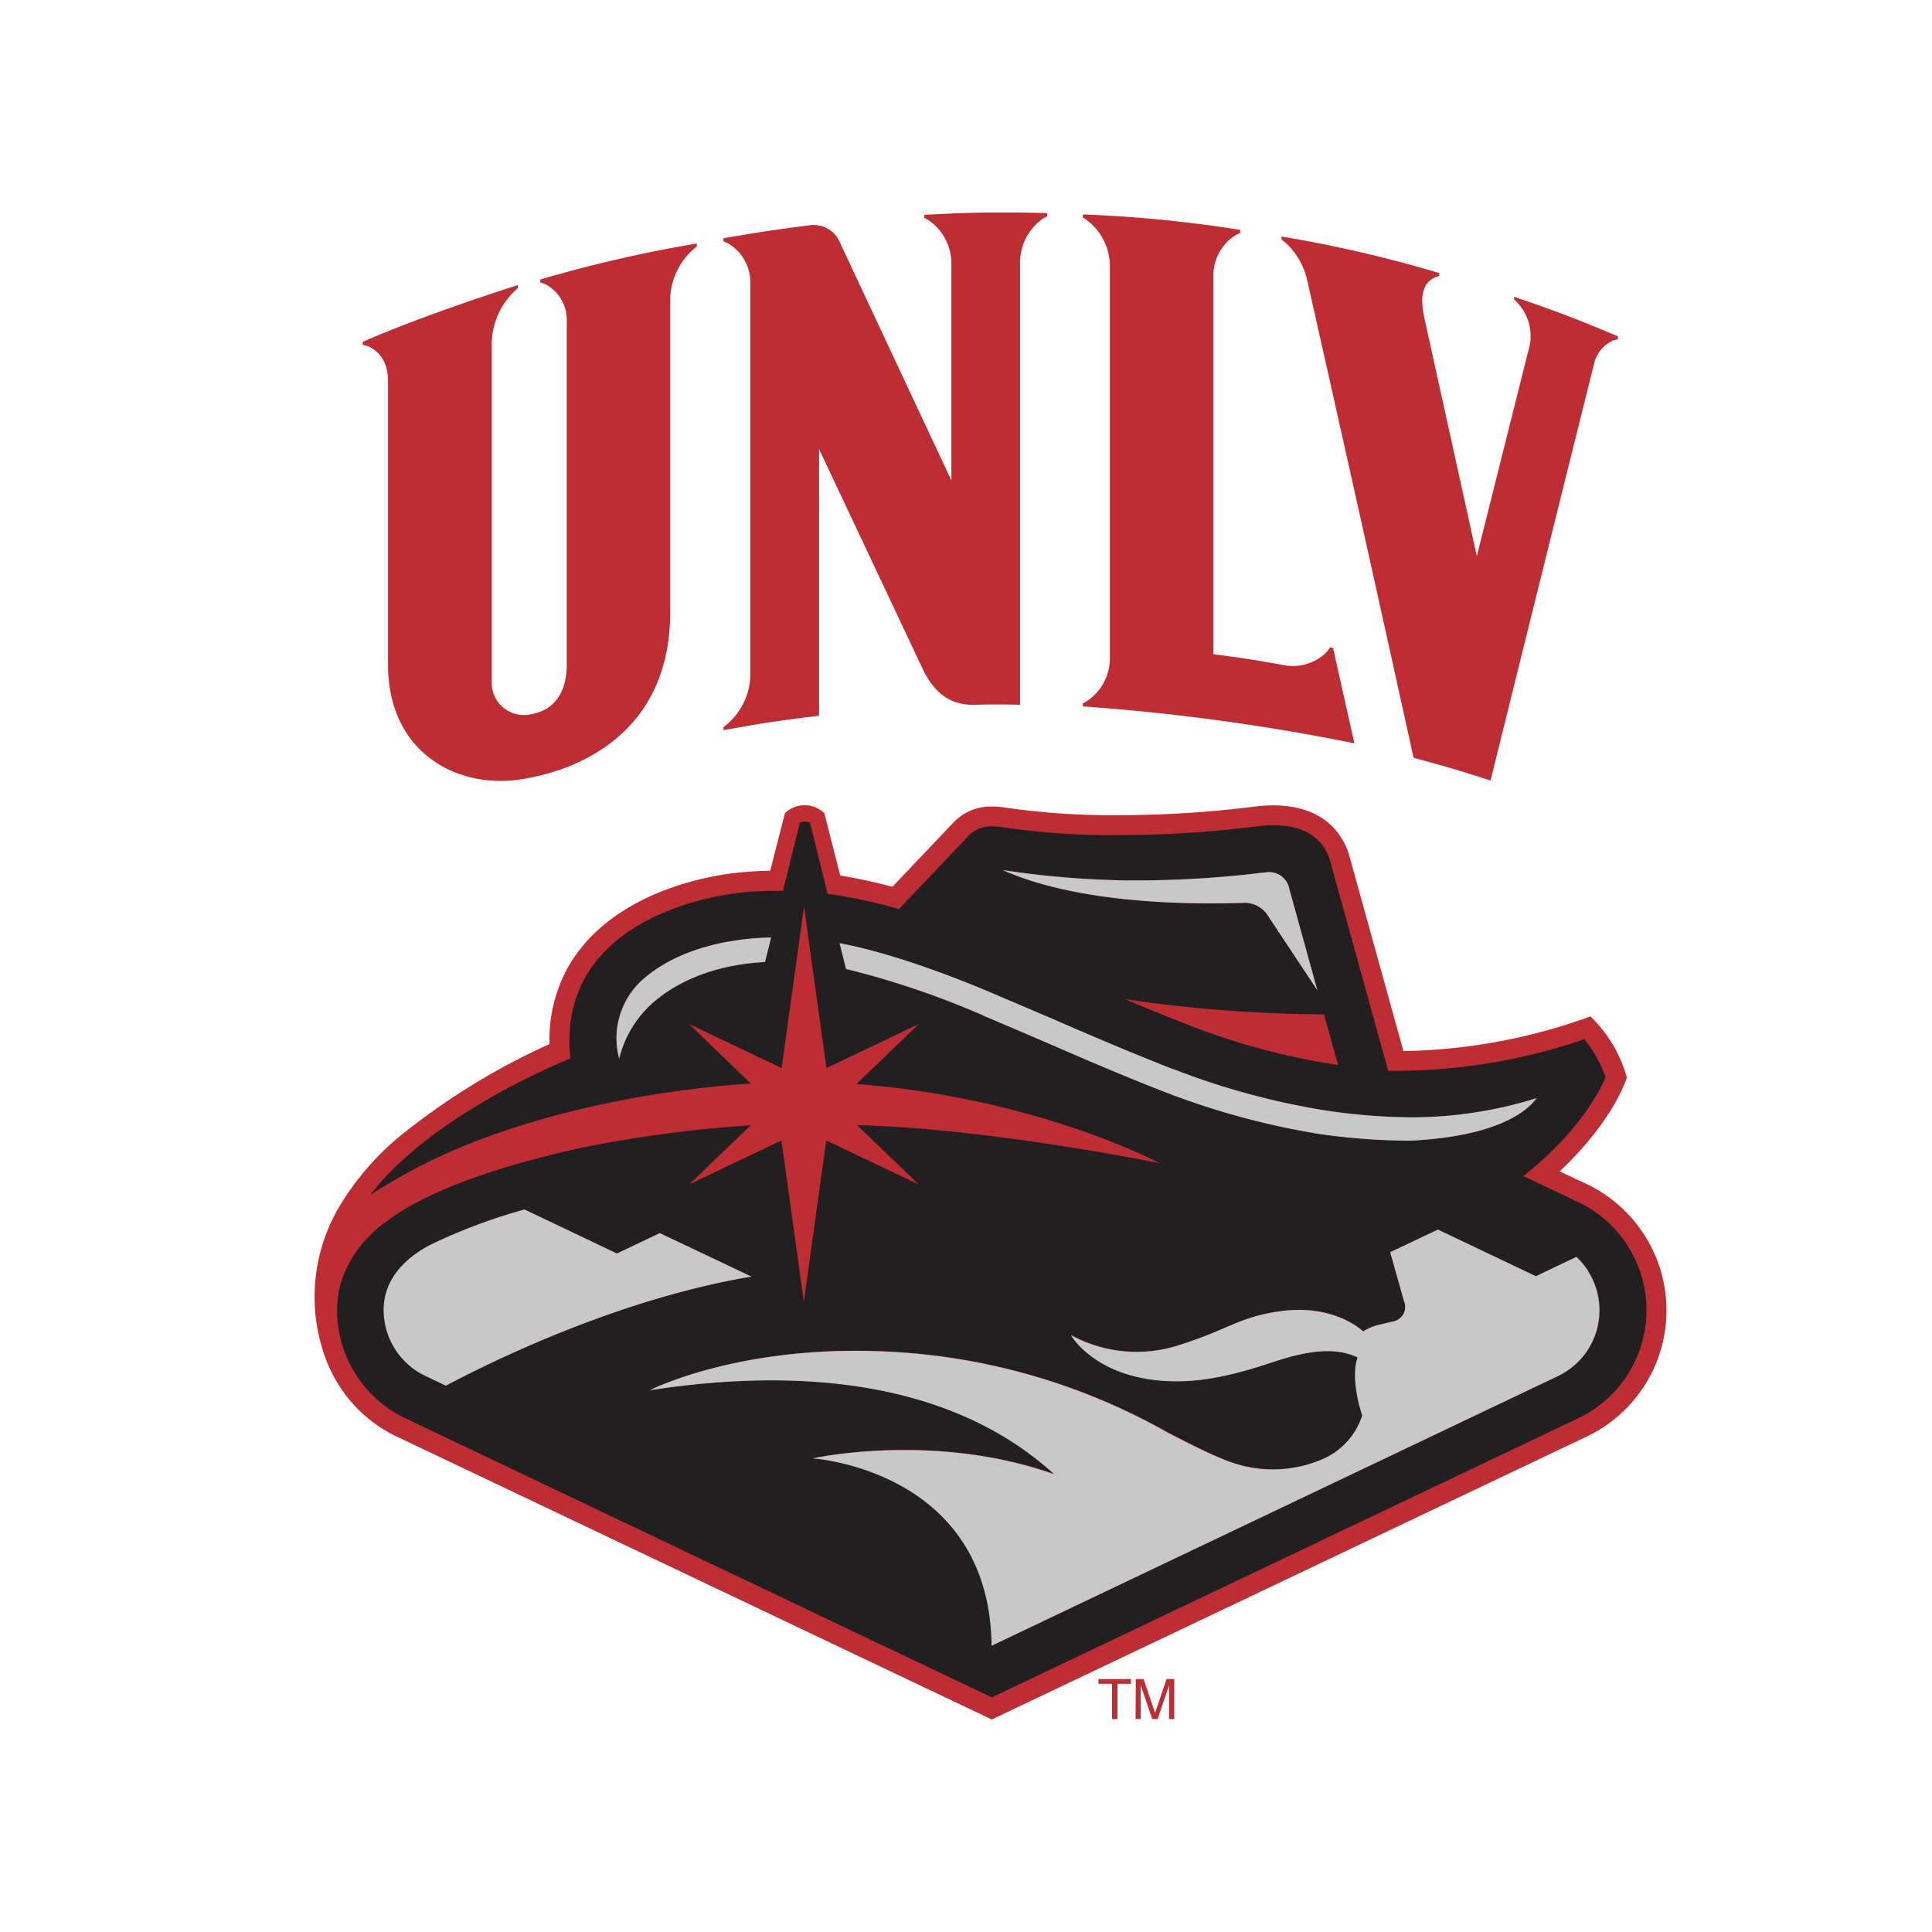
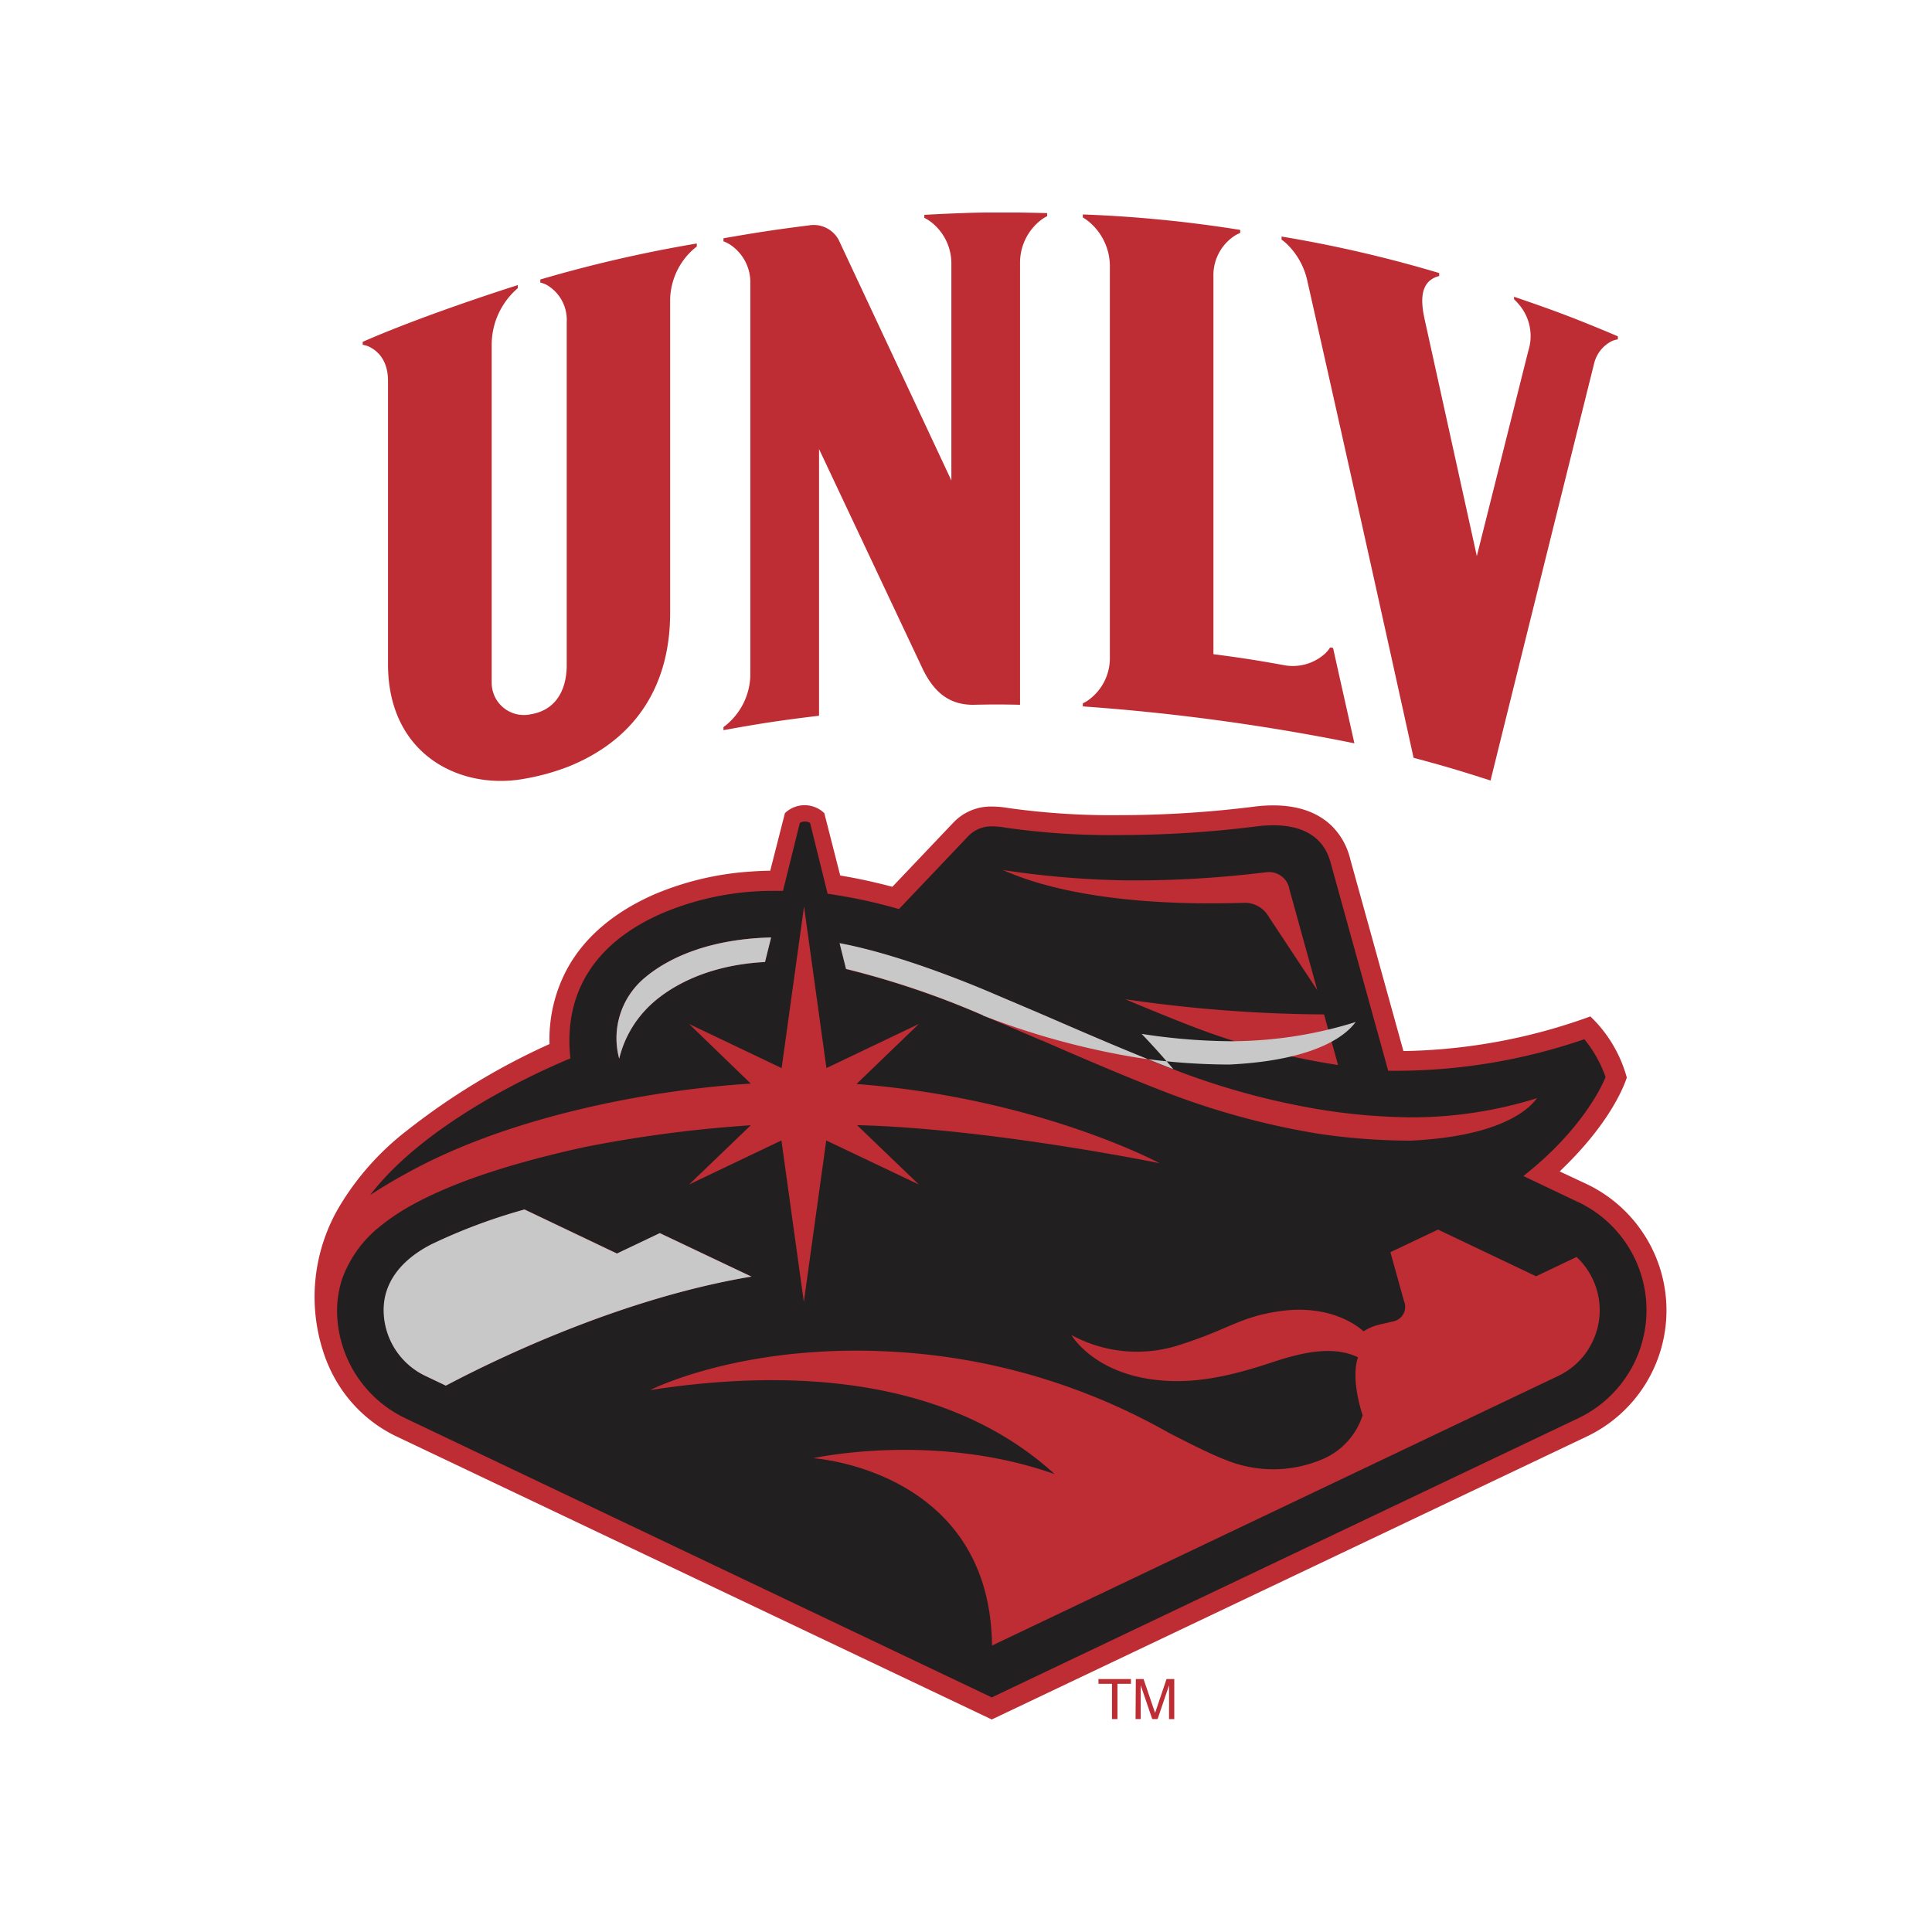
<svg xmlns="http://www.w3.org/2000/svg" viewBox="0 0 300 300">
  <defs>
    <style>.cls-1{fill:none;}.cls-2{clip-path:url(#clip-path);}.cls-3{fill:#be2c34;}.cls-4{fill:#221f20;}.cls-5{fill:#c8c8c8;}</style>
    <clipPath id="clip-path">
      <rect class="cls-1" x="48.83" y="33" width="209.91" height="234" />
    </clipPath>
  </defs>
  <title>unlv-rebels</title>
  <g id="Layer_2" data-name="Layer 2">
    <g id="Layer_59" data-name="Layer 59">
      <rect class="cls-1" width="300" height="300" />
      <g class="cls-2">
        <path class="cls-3" d="M255.33,191.76a21.73,21.73,0,0,0-8.87-7.86l-4.27-2,.67-.66c7.39-7.21,9.43-12.91,9.75-13.92a20.67,20.67,0,0,0-5.66-9.49,88.79,88.79,0,0,1-28.52,5.37h-.51l-8.25-29.78a10.85,10.85,0,0,0-2.63-4.92c-2.18-2.28-5.33-3.44-9.36-3.44a23.74,23.74,0,0,0-3.06.21,168.85,168.85,0,0,1-20.8,1.31,115.34,115.34,0,0,1-17.25-1.11,15.11,15.11,0,0,0-2.53-.23,8,8,0,0,0-6.1,2.6l-.07.07-9.3,9.79-.38-.1c-2.55-.66-5-1.19-7.3-1.58l-.42-.07L128,126.27a4.4,4.4,0,0,0-6.12,0l-2.28,8.94h-.26c-.83,0-2.18.08-3,.14a46,46,0,0,0-14.79,3.55c-6.2,2.74-10.7,6.56-13.38,11.36a23.07,23.07,0,0,0-2.84,11.86,106.86,106.86,0,0,0-22.27,13.53,42.35,42.35,0,0,0-10.28,11.56,27.53,27.53,0,0,0-2.48,23,22.39,22.39,0,0,0,2.33,4.9A21.62,21.62,0,0,0,61.46,223L154,267l92.52-44a21.69,21.69,0,0,0,8.84-31.2" />
      </g>
      <path class="cls-4" d="M245.13,186.7l-8.58-4.09c10-7.86,12.76-15.37,12.76-15.37a19.47,19.47,0,0,0-3.29-5.87,90.17,90.17,0,0,1-28.8,4.9l-1.66,0-8.84-31.94c-.35-1.28-1.4-6.18-9-6.18a21.75,21.75,0,0,0-2.67.18,171.61,171.61,0,0,1-21.19,1.34,114.91,114.91,0,0,1-17.77-1.16,12.23,12.23,0,0,0-2-.19,5,5,0,0,0-3.92,1.71l-10.58,11.13a82,82,0,0,0-11.08-2.38l-2.72-11a1.61,1.61,0,0,0-1.59,0l-2.62,10.56h-1a44,44,0,0,0-17.71,3.45C90.89,147,87.63,155.7,88.57,164.35c-4.66,1.92-22.31,9.76-31.09,21.21,3.08-2,5.53-3.3,5.53-3.3,16.57-9.26,39.18-13.12,53.57-14L107,159l14.37,6.85,3.48-25.09,3.48,25.09L142.68,159,133,168.32c28.28,2.18,47.08,12.31,47.08,12.31s-26.37-5.41-47-5.92l9.6,9.22-14.38-6.84-3.48,25.08-3.48-25.08L107,183.93l9.58-9.2a200.05,200.05,0,0,0-25.91,3.41c-13,2.86-21.06,5.91-26.45,8.84a33.41,33.41,0,0,0-6,4.11,18.47,18.47,0,0,0-5.1,7.52,16.11,16.11,0,0,0-.78,4.82,18.6,18.6,0,0,0,10.51,16.75L154,263.57l91.16-43.39a18.59,18.59,0,0,0,0-33.48M118.79,149.38c-10.75.57-16.51,5.21-18.57,7.46a16.77,16.77,0,0,0-4.07,7.55,12.21,12.21,0,0,1,4.11-12.68c3.58-3,9.86-5.91,19.47-6.14Zm86.81,8.14,2.17,7.85c-.71-.1-1.2-.18-1.22-.19a106.77,106.77,0,0,1-21.66-5.89c-3.44-1.34-6.87-2.74-10.16-4.13a221.16,221.16,0,0,0,30.87,2.36M174.66,136.7a164.33,164.33,0,0,0,21.25-1.18l.66-.07a3.2,3.2,0,0,1,3.65,2.64h0l4.34,15.68L197,142.34a4.25,4.25,0,0,0-3.73-2.15c-25.75.82-36-4.53-37.59-5.1a141,141,0,0,0,19,1.61m-12.94,24.87c-3.38-1.47-8.93-3.81-9.08-3.88a132.34,132.34,0,0,0-21.27-7.2l-1-4c8.91,1.68,19.46,5.95,23.75,7.78.12.06,5.69,2.41,9.09,3.88,5.7,2.47,12.16,5.27,18.9,7.89l.07,0a115.24,115.24,0,0,0,23.23,6.32h0a93.43,93.43,0,0,0,13.8,1.14q1.68,0,3.36-.09a65.12,65.12,0,0,0,16.11-2.9c-.26.1-3.15,5.82-19.63,6.61h-.13a99.64,99.64,0,0,1-14.14-1.06,119.26,119.26,0,0,1-24-6.55h0c-6.8-2.64-13.3-5.46-19-7.94M66,213.62a11.34,11.34,0,0,1-6.38-10.19c0-5.78,4.85-8.92,7.49-10.25a86.86,86.86,0,0,1,14.38-5.37l14.35,6.84,6.66-3.17,14.18,6.74c-19.7,3.3-38.8,12.37-47.45,16.94Zm180.64-4.1a11.31,11.31,0,0,1-4.6,4.1l-88,41.9c-.3-27.33-27.76-29.09-27.76-29.09s18.71-4.18,37.49,2.47c-16.89-15.4-41.71-16.32-62.81-13.05,0,0,16.34-8.4,43-5.52a97.78,97.78,0,0,1,37.52,12.15c3.3,1.69,6.41,3.28,8.86,4.22a19.49,19.49,0,0,0,15.25-.22,11.09,11.09,0,0,0,6-6.72s-1.93-5.5-.72-9c-3.91-1.89-8.8-.72-13.34.78-4.22,1.41-9.44,2.91-14.66,2.92-12.45,0-16.5-7.16-16.5-7.16a21.29,21.29,0,0,0,16.88,1.51c7.51-2.37,9.29-4.36,15.61-5.23,8-1.1,12.28,2.6,12.87,3.15a7.8,7.8,0,0,1,2.56-1.07l2.1-.49A2.29,2.29,0,0,0,218,202l-2.1-7.56,7.4-3.51,15.22,7.25,6.29-3a11.47,11.47,0,0,1,1.81,2.18,11.29,11.29,0,0,1,0,12.17" />
-       <path class="cls-5" d="M152.64,157.69c.16.07,5.7,2.41,9.08,3.87,5.73,2.49,12.23,5.31,19,7.95h0a119.26,119.26,0,0,0,24,6.55,99.64,99.64,0,0,0,14.14,1.06h.13c16.48-.79,19.37-6.51,19.63-6.61a65.12,65.12,0,0,1-16.11,2.9q-1.68.09-3.36.09a93.6,93.6,0,0,1-13.8-1.14h0A115.27,115.27,0,0,1,182.18,166l-.06,0c-6.75-2.62-13.21-5.42-18.91-7.89-3.4-1.47-9-3.83-9.09-3.88-4.29-1.83-14.84-6.1-23.75-7.78l1,4a133.34,133.34,0,0,1,21.27,7.2" />
-       <path class="cls-5" d="M193.25,140.18a4.3,4.3,0,0,1,3.73,2.16l7.58,11.43-4.34-15.67h0a3.2,3.2,0,0,0-3.65-2.64l-.66.07a164.33,164.33,0,0,1-21.25,1.18,141,141,0,0,1-19-1.61c1.57.57,11.84,5.91,37.59,5.09" />
+       <path class="cls-5" d="M152.64,157.69h0a119.26,119.26,0,0,0,24,6.55,99.64,99.64,0,0,0,14.14,1.06h.13c16.48-.79,19.37-6.51,19.63-6.61a65.12,65.12,0,0,1-16.11,2.9q-1.68.09-3.36.09a93.6,93.6,0,0,1-13.8-1.14h0A115.27,115.27,0,0,1,182.18,166l-.06,0c-6.75-2.62-13.21-5.42-18.91-7.89-3.4-1.47-9-3.83-9.09-3.88-4.29-1.83-14.84-6.1-23.75-7.78l1,4a133.34,133.34,0,0,1,21.27,7.2" />
      <path class="cls-5" d="M100.22,156.84c2.06-2.25,7.82-6.9,18.57-7.46l.95-3.81c-9.62.23-15.9,3.17-19.48,6.14a12.21,12.21,0,0,0-4.11,12.68,16.77,16.77,0,0,1,4.07-7.55" />
      <path class="cls-5" d="M102.45,191.48l-6.66,3.17-14.35-6.84a86.86,86.86,0,0,0-14.38,5.37c-2.64,1.33-7.49,4.47-7.49,10.25A11.34,11.34,0,0,0,66,213.62l3.23,1.54c8.65-4.57,27.74-13.64,47.45-16.93Z" />
-       <path class="cls-5" d="M246.6,197.35a12.32,12.32,0,0,0-1.82-2.18l-6.29,3-15.22-7.24-7.4,3.51L218,202a2.29,2.29,0,0,1-1.68,3.2l-2.1.49a8,8,0,0,0-2.56,1.06c-.59-.54-4.9-4.24-12.86-3.14-6.33.87-8.11,2.86-15.62,5.23a21.29,21.29,0,0,1-16.88-1.51s4,7.18,16.5,7.16c5.22,0,10.45-1.52,14.66-2.92,4.54-1.51,9.43-2.67,13.34-.78-1.21,3.48.72,9,.72,9a11.05,11.05,0,0,1-6,6.72,19.48,19.48,0,0,1-15.25.22c-2.45-.94-5.57-2.53-8.86-4.22a97.78,97.78,0,0,0-37.52-12.15c-26.66-2.88-43,5.52-43,5.52,21.1-3.27,45.92-2.35,62.81,13.05-18.78-6.65-37.49-2.47-37.49-2.47s27.46,1.76,27.76,29.09l88-41.9a11.47,11.47,0,0,0,4.61-4.1,11.34,11.34,0,0,0,0-12.17" />
      <g class="cls-2">
        <path class="cls-3" d="M235.1,46v.47a9.91,9.91,0,0,1,1,1.1,7.54,7.54,0,0,1,1.22,6.89l-8,31.89s-8.13-36.9-8.14-36.93c-.48-2.28-.71-4.94,1.24-6.13a3.81,3.81,0,0,1,1.06-.43V42.4A199.78,199.78,0,0,0,199,36.73v.48a7.22,7.22,0,0,1,1.07.92,11.35,11.35,0,0,1,2.88,5.25q8.37,37.12,16.55,74.29c4.81,1.29,7.2,2,11.95,3.53q8-32.34,16.06-64.66A5.29,5.29,0,0,1,250.22,53a3.31,3.31,0,0,1,1-.3v-.48c-6.4-2.7-9.63-3.93-16.15-6.15" />
        <path class="cls-3" d="M143.53,33.36v.47a6.19,6.19,0,0,1,1.09.68,8.14,8.14,0,0,1,3.11,6.43V74.61l-17.5-37.36A4.41,4.41,0,0,0,125.59,35c-5.28.67-8,1.09-13.25,2v.48a4.74,4.74,0,0,1,1.08.54,7,7,0,0,1,3.09,6v60.87a10.27,10.27,0,0,1-3.09,7.09,7.84,7.84,0,0,1-1.08.92v.48c5.89-1.07,8.92-1.53,14.84-2.24,0-13.67,0-27.74,0-41.41l16.17,34.3c1.75,3.5,4.07,5.4,7.71,5.41,2.93-.06,4.4-.07,7.33,0V40.79a8.38,8.38,0,0,1,3.12-6.52,5.63,5.63,0,0,1,1.09-.7v-.48c-7.63-.19-11.45-.14-19.08.27" />
      </g>
      <path class="cls-3" d="M207,100.62l-.31-.07-.16,0a5,5,0,0,1-.74.91,7.46,7.46,0,0,1-6.6,1.79c-4.3-.77-6.45-1.1-10.77-1.67V42.88a7.31,7.31,0,0,1,3.09-6.13,5.26,5.26,0,0,1,1.07-.58V35.7a200.41,200.41,0,0,0-24.44-2.4v.47a6.54,6.54,0,0,1,1.09.78,9,9,0,0,1,3.11,6.75v60.86a8,8,0,0,1-3.11,6.38,5.07,5.07,0,0,1-1.09.67v.48a330.26,330.26,0,0,1,42.17,5.73c-1.32-5.93-2-8.89-3.31-14.8" />
      <path class="cls-3" d="M83.9,43.4v.47a4.4,4.4,0,0,1,1.06.41A6.27,6.27,0,0,1,88,50V103.3c0,3.26-1.27,6.89-5.57,7.61A5,5,0,0,1,76.35,106V53.39a11.58,11.58,0,0,1,4.05-8.64v-.48s-14.18,4.46-24.08,8.81v.47a3.29,3.29,0,0,1,1,.29c1.91.93,2.93,2.78,2.93,5.3,0,16.23,0,27.74,0,44,0,14.15,11.32,19.58,21.15,17.79A35.72,35.72,0,0,0,88.36,119c10.78-4.39,15.7-13,15.7-23.85V46.45a10.75,10.75,0,0,1,3.06-7.22,9.66,9.66,0,0,1,1.08-.95v-.47A209.27,209.27,0,0,0,83.9,43.4" />
      <polygon class="cls-3" points="175.61 260.72 175.61 261.46 173.52 261.46 173.52 266.94 172.67 266.94 172.67 261.46 170.57 261.46 170.57 260.72 175.61 260.72" />
      <path class="cls-3" d="M176.37,260.72h1.2l1.79,5.26,1.78-5.26h1.2v6.22h-.81v-3.68c0-.12,0-.33,0-.62s0-.61,0-.95l-1.78,5.25h-.83l-1.79-5.25v.19c0,.15,0,.39,0,.7s0,.54,0,.68v3.68h-.8Z" />
    </g>
  </g>
</svg>